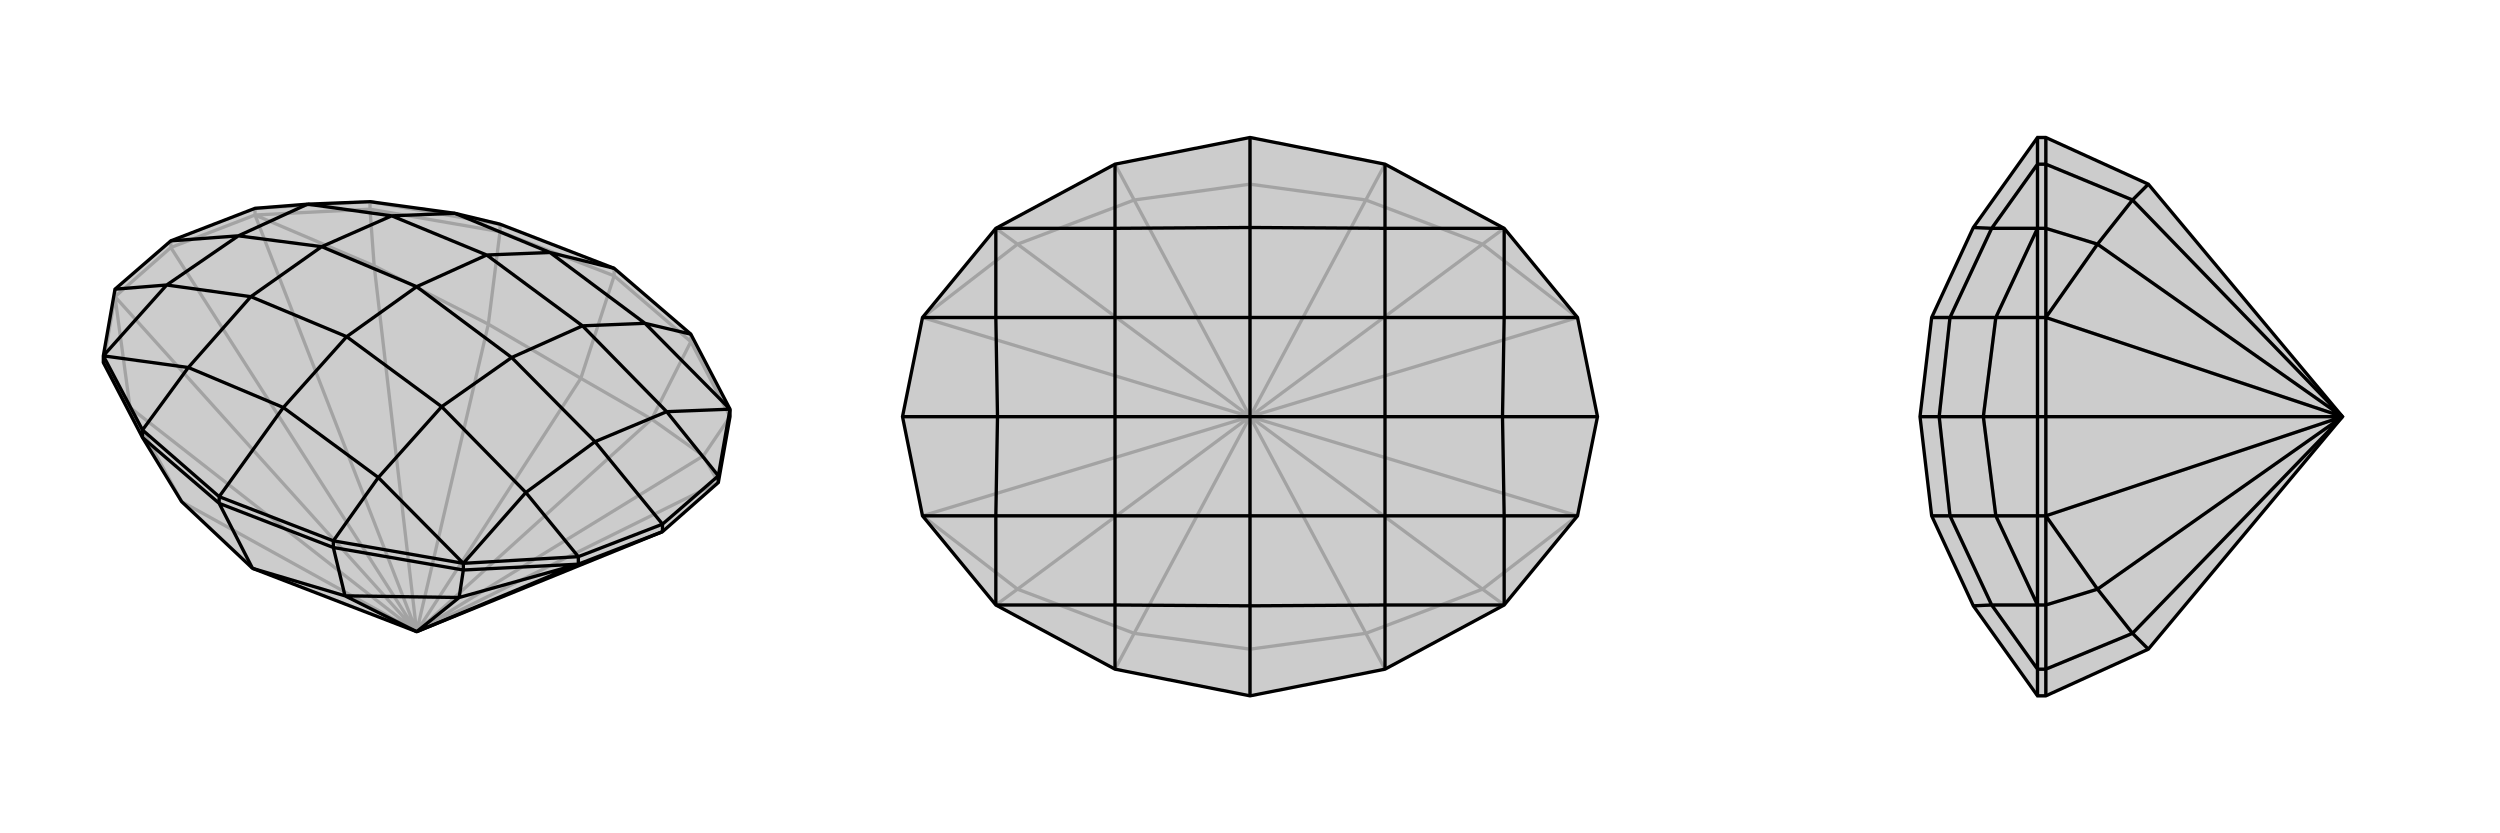
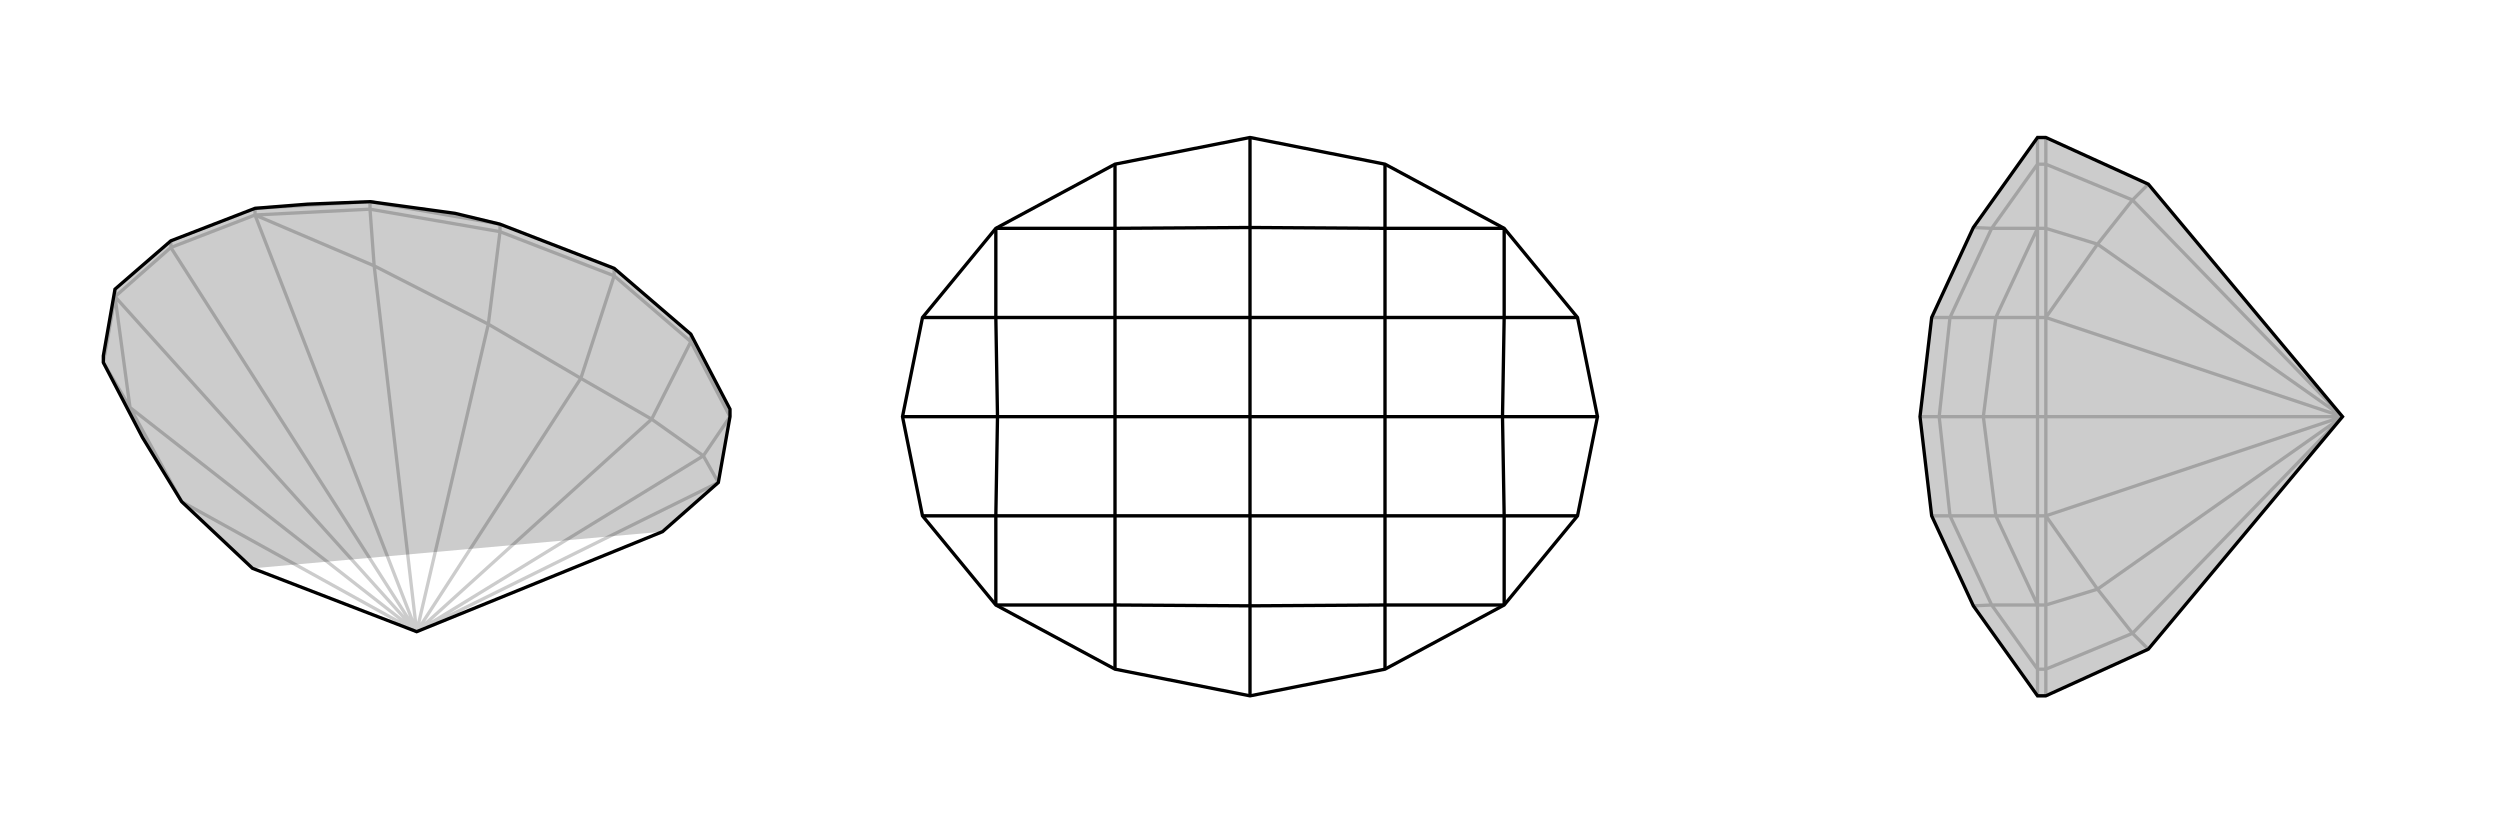
<svg xmlns="http://www.w3.org/2000/svg" viewBox="0 0 3000 1000">
  <g stroke="currentColor" stroke-width="4" fill="none" transform="translate(0 4)">
-     <path fill="currentColor" stroke="none" fill-opacity=".2" d="M795,634L862,575L876,496L876,487L829,397L737,318L600,265L546,252L444,238L369,241L306,246L205,285L138,343L124,423L124,431L171,521L218,598L303,678L500,754z" />
+     <path fill="currentColor" stroke="none" fill-opacity=".2" d="M795,634L862,575L876,496L876,487L829,397L737,318L600,265L546,252L444,238L369,241L306,246L205,285L138,343L124,423L124,431L171,521L218,598L303,678z" />
    <path stroke-opacity=".2" d="M500,754L862,575M500,754L844,543M500,754L782,499M500,754L697,450M500,754L586,385M500,754L449,315M500,754L306,254M500,754L205,293M500,754L138,352M500,754L156,485M500,754L218,598M205,293L306,254M205,293L138,352M205,293L205,285M306,254L306,246M138,352L138,343M444,247L444,238M829,406L829,397M600,274L600,265M737,327L737,318M138,352L156,485M138,352L124,431M862,575L844,543M306,254L449,315M306,254L444,247M156,485L218,598M156,485L124,431M844,543L782,499M876,496L829,406M844,543L876,496M449,315L586,385M444,247L600,274M449,315L444,247M782,499L697,450M829,406L737,327M782,499L829,406M586,385L697,450M600,274L737,327M586,385L600,274M737,327L697,450M600,265L444,238M306,246L444,238" />
    <path d="M795,634L862,575L876,496L876,487L829,397L737,318L600,265L546,252L444,238L369,241L306,246L205,285L138,343L124,423L124,431L171,521L218,598L303,678L500,754z" />
-     <path d="M500,754L414,711M500,754L551,713M500,754L694,673M795,634L694,673M795,634L795,625M694,673L694,664M862,575L862,567M556,680L556,672M400,653L400,645M171,521L171,512M263,600L263,592M694,673L551,713M694,673L556,680M551,713L414,711M556,680L400,653M551,713L556,680M171,521L263,600M414,711L303,678M400,653L263,600M414,711L400,653M263,600L303,678M400,645L263,592M263,592L171,512M263,592L340,485M737,318L660,299M829,397L774,384M400,645L556,672M400,645L454,569M171,512L124,423M171,512L226,437M862,567L876,487M694,664L556,672M862,567L795,625M862,567L800,490M694,664L795,625M694,664L631,587M795,625L714,526M138,343L200,338M205,285L286,279M876,487L774,384M876,487L800,490M556,672L454,569M556,672L631,587M124,423L226,437M124,423L200,338M774,384L660,299M774,384L699,387M454,569L340,485M454,569L530,484M226,437L340,485M226,437L301,352M340,485L416,400M546,252L660,299M546,252L470,255M660,299L584,302M800,490L714,526M800,490L699,387M631,587L714,526M631,587L530,484M714,526L614,425M200,338L286,279M200,338L301,352M369,241L286,279M369,241L470,255M286,279L386,292M699,387L584,302M699,387L614,425M530,484L416,400M614,425L530,484M614,425L500,340M416,400L301,352M301,352L386,292M416,400L500,340M470,255L584,302M386,292L470,255M500,340L584,302M386,292L500,340" />
  </g>
  <g stroke="currentColor" stroke-width="4" fill="none" transform="translate(1000 0)">
-     <path fill="currentColor" stroke="none" fill-opacity=".2" d="M500,165L338,197L195,274L107,381L83,500L107,619L195,726L338,803L500,835L662,803L805,726L893,619L917,500L893,381L805,274L662,197z" />
-     <path stroke-opacity=".2" d="M500,500L639,760M500,500L779,707M500,500L893,619M500,500L917,500M500,500L893,381M500,500L779,293M500,500L639,240M500,500L500,221M500,500L361,240M500,500L221,293M500,500L107,381M500,500L83,500M500,500L107,619M500,500L221,707M500,500L500,779M500,500L361,760M107,619L221,707M893,619L779,707M893,381L779,293M107,381L221,293M221,707L361,760M221,707L195,726M779,707L639,760M779,707L805,726M779,293L639,240M779,293L805,274M221,293L361,240M221,293L195,274M361,760L500,779M361,760L338,803M639,760L500,779M639,760L662,803M500,835L500,779M639,240L500,221M639,240L662,197M361,240L500,221M361,240L338,197M500,165L500,221" />
    <path d="M500,165L338,197L195,274L107,381L83,500L107,619L195,726L338,803L500,835L662,803L805,726L893,619L917,500L893,381L805,274L662,197z" />
    <path d="M500,835L500,727M500,165L500,273M662,197L662,274M662,803L662,726M338,803L338,726M338,197L338,274M893,381L805,381M893,619L805,619M917,500L803,500M107,619L195,619M107,381L195,381M83,500L197,500M805,274L662,274M805,274L805,381M805,726L662,726M805,726L805,619M195,726L338,726M195,726L195,619M195,274L338,274M195,274L195,381M662,274L500,273M662,274L662,381M662,726L500,727M662,726L662,619M338,726L500,727M338,726L338,619M500,727L500,619M338,274L500,273M338,274L338,381M500,273L500,381M805,381L803,500M805,381L662,381M805,619L803,500M805,619L662,619M803,500L662,500M195,619L197,500M195,619L338,619M195,381L197,500M195,381L338,381M197,500L338,500M662,381L500,381M662,381L662,500M662,619L500,619M662,500L662,619M662,500L500,500M500,619L338,619M338,619L338,500M500,619L500,500M338,381L500,381M338,500L338,381M500,500L500,381M338,500L500,500" />
  </g>
  <g stroke="currentColor" stroke-width="4" fill="none" transform="translate(2000 0)">
    <path fill="currentColor" stroke="none" fill-opacity=".2" d="M578,779L455,835L445,835L368,727L318,619L304,500L318,381L368,273L445,165L455,165L578,221L811,500z" />
    <path stroke-opacity=".2" d="M811,500L559,240M811,500L517,293M811,500L455,381M811,500L455,500M811,500L455,619M811,500L517,707M811,500L559,760M455,500L455,381M455,500L455,619M455,500L445,500M455,381L445,381M455,619L445,619M455,274L445,274M455,726L445,726M455,197L445,197M455,803L445,803M455,619L517,707M455,619L455,726M455,381L517,293M455,381L455,274M517,707L559,760M455,726L455,803M517,707L455,726M517,293L559,240M455,274L455,197M517,293L455,274M559,760L578,779M455,803L455,835M559,760L455,803M559,240L578,221M455,197L455,165M559,240L455,197M445,835L445,803M445,165L445,197M445,803L445,726M445,803L390,726M445,197L445,274M445,197L390,274M445,619L445,726M445,381L445,274M445,619L445,500M445,619L395,619M445,381L445,500M445,381L395,381M445,500L380,500M445,726L390,726M445,726L395,619M445,274L390,274M445,274L395,381M390,726L368,727M390,726L340,619M390,274L368,273M390,274L340,381M395,619L380,500M395,619L340,619M395,381L380,500M395,381L340,381M380,500L327,500M318,619L340,619M340,619L327,500M340,381L318,381M327,500L340,381M327,500L304,500" />
    <path d="M578,779L455,835L445,835L368,727L318,619L304,500L318,381L368,273L445,165L455,165L578,221L811,500z" />
-     <path d="M811,500L559,760M811,500L517,707M811,500L455,619M811,500L455,500M811,500L455,381M811,500L517,293M811,500L559,240M455,500L455,619M455,500L455,381M455,500L445,500M455,619L445,619M455,381L445,381M455,726L445,726M455,274L445,274M455,803L445,803M455,197L445,197M455,619L517,707M455,619L455,726M455,381L517,293M455,381L455,274M517,707L559,760M455,726L455,803M517,707L455,726M517,293L559,240M455,274L455,197M517,293L455,274M559,760L578,779M455,803L455,835M559,760L455,803M559,240L578,221M455,197L455,165M559,240L455,197M445,197L445,165M445,803L445,835M445,197L445,274M445,197L390,274M445,803L445,726M445,803L390,726M445,381L445,274M445,619L445,726M445,381L445,500M445,381L395,381M445,619L445,500M445,619L395,619M445,500L380,500M445,274L390,274M445,274L395,381M445,726L390,726M445,726L395,619M390,274L368,273M390,274L340,381M390,726L368,727M390,726L340,619M395,381L380,500M395,381L340,381M395,619L380,500M395,619L340,619M380,500L327,500M340,381L318,381M340,381L327,500M340,619L318,619M327,500L340,619M327,500L304,500" />
  </g>
</svg>